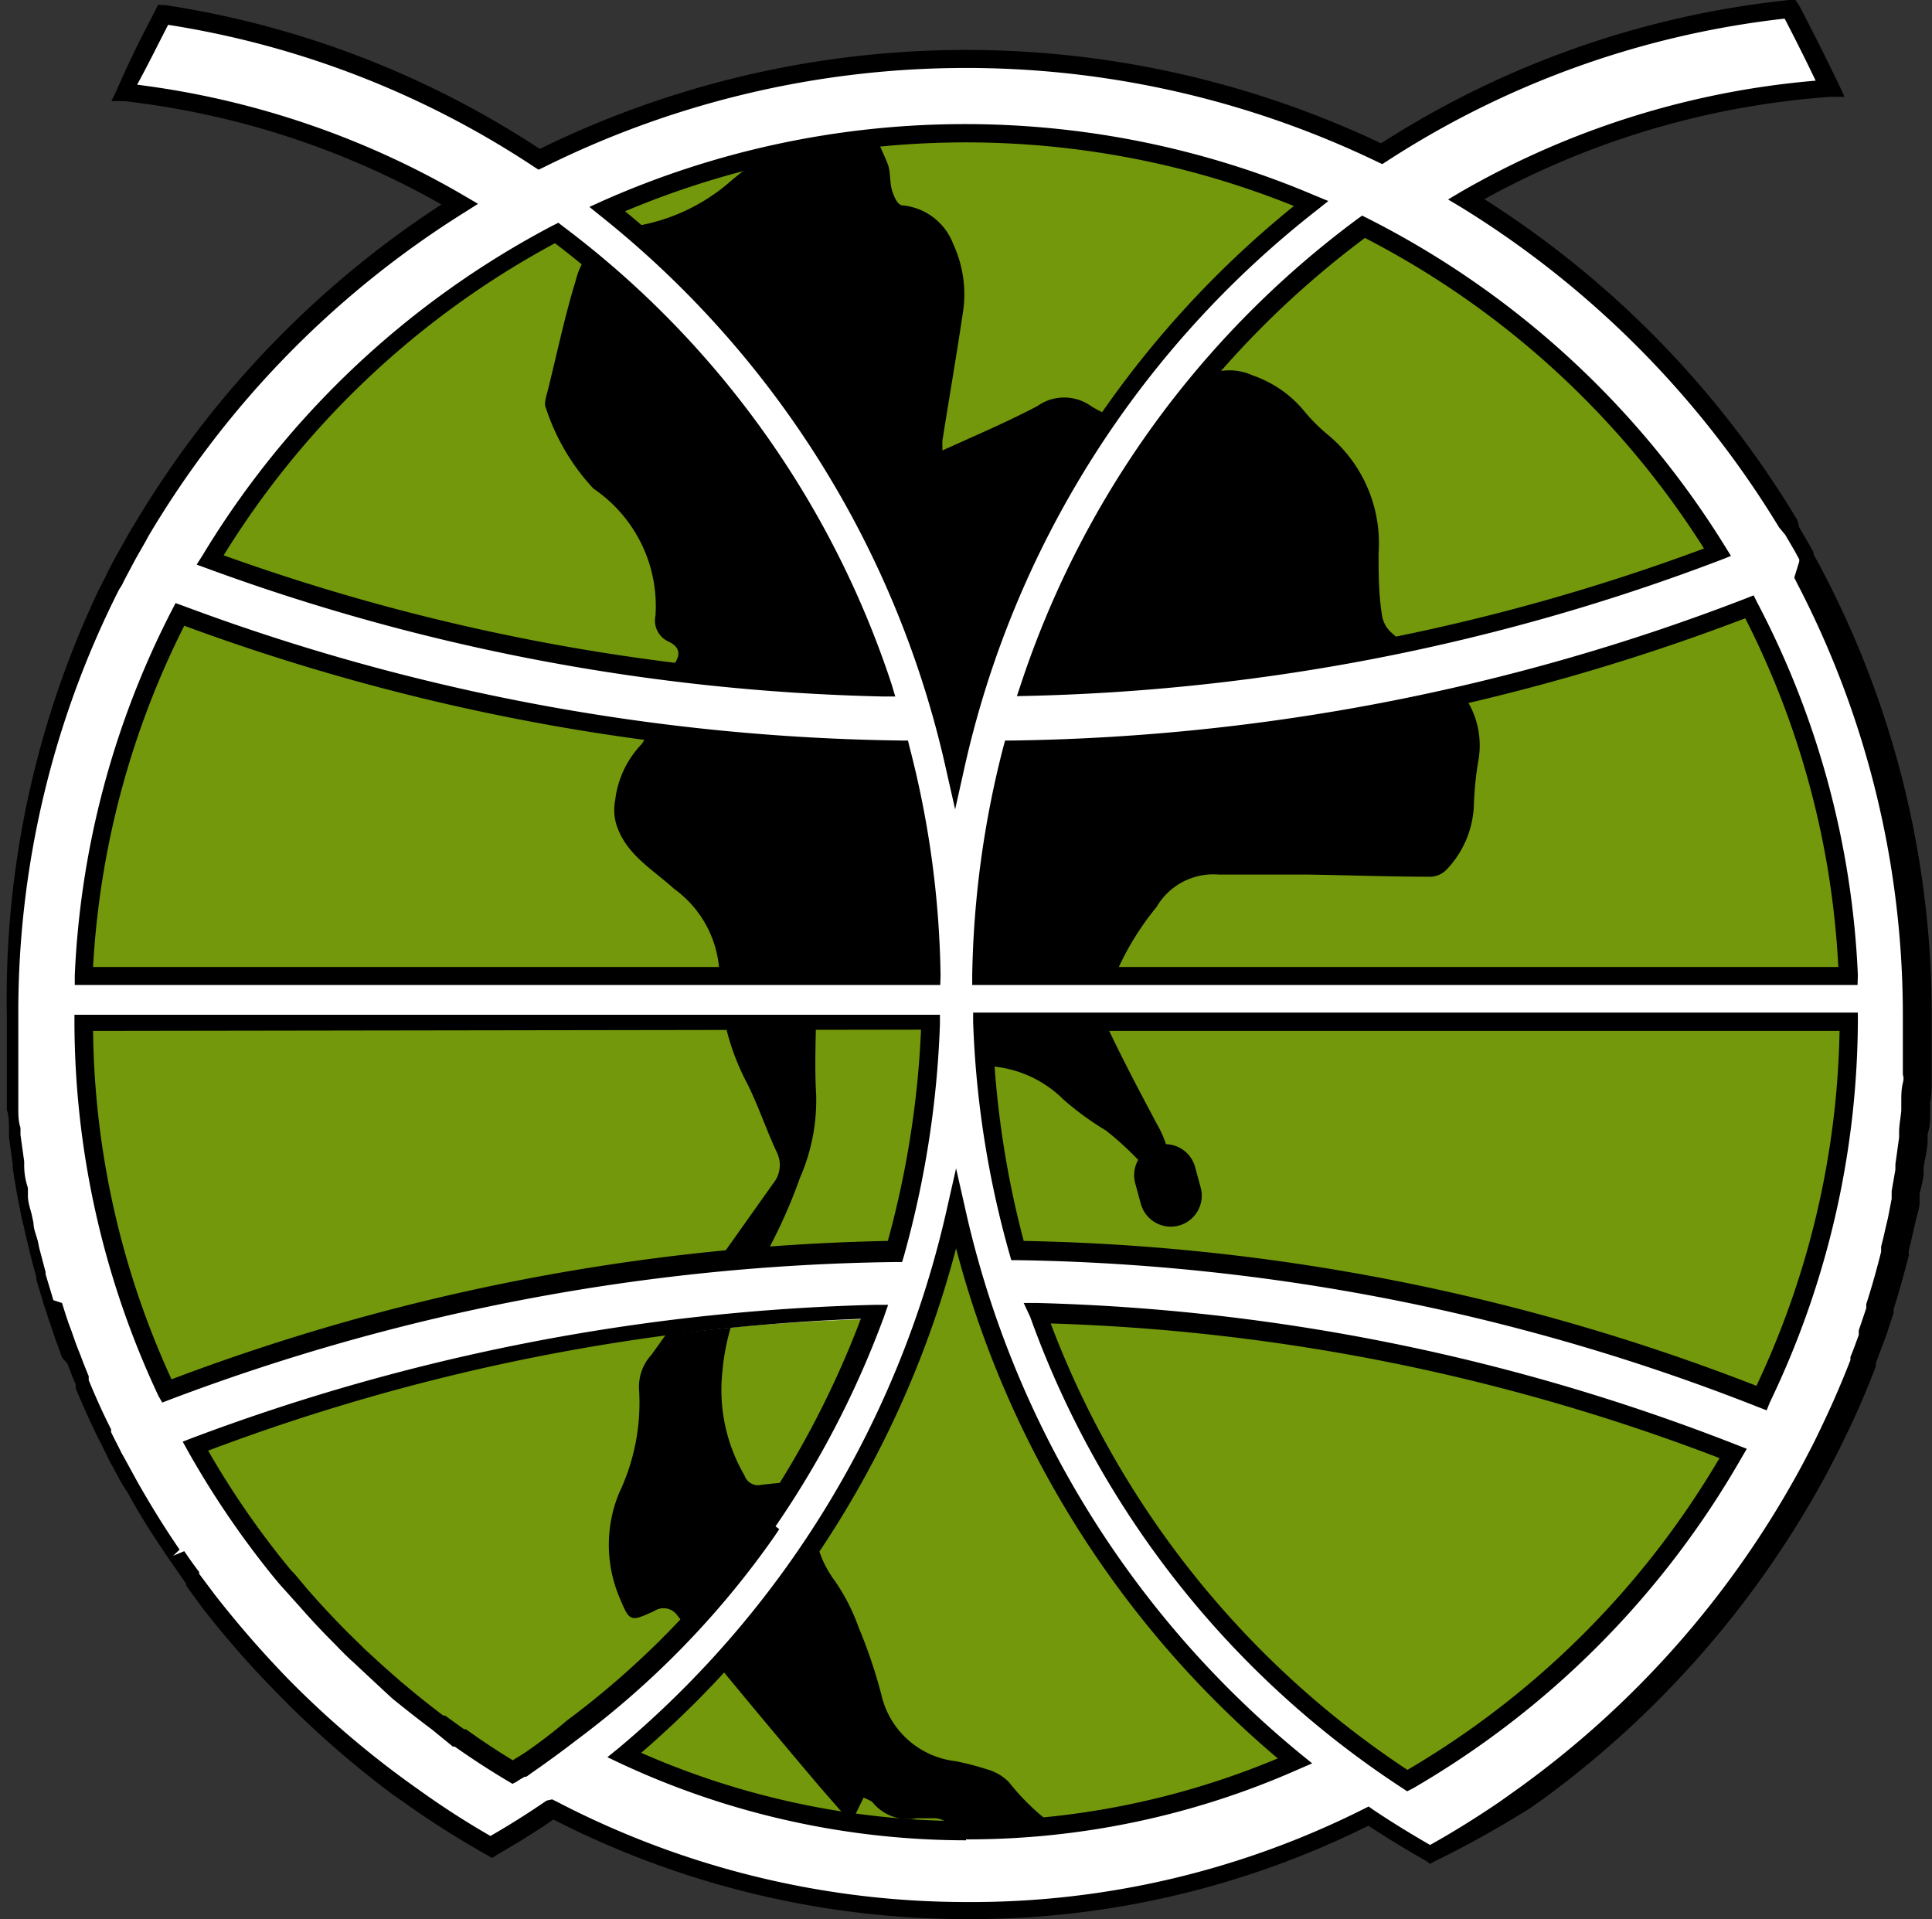
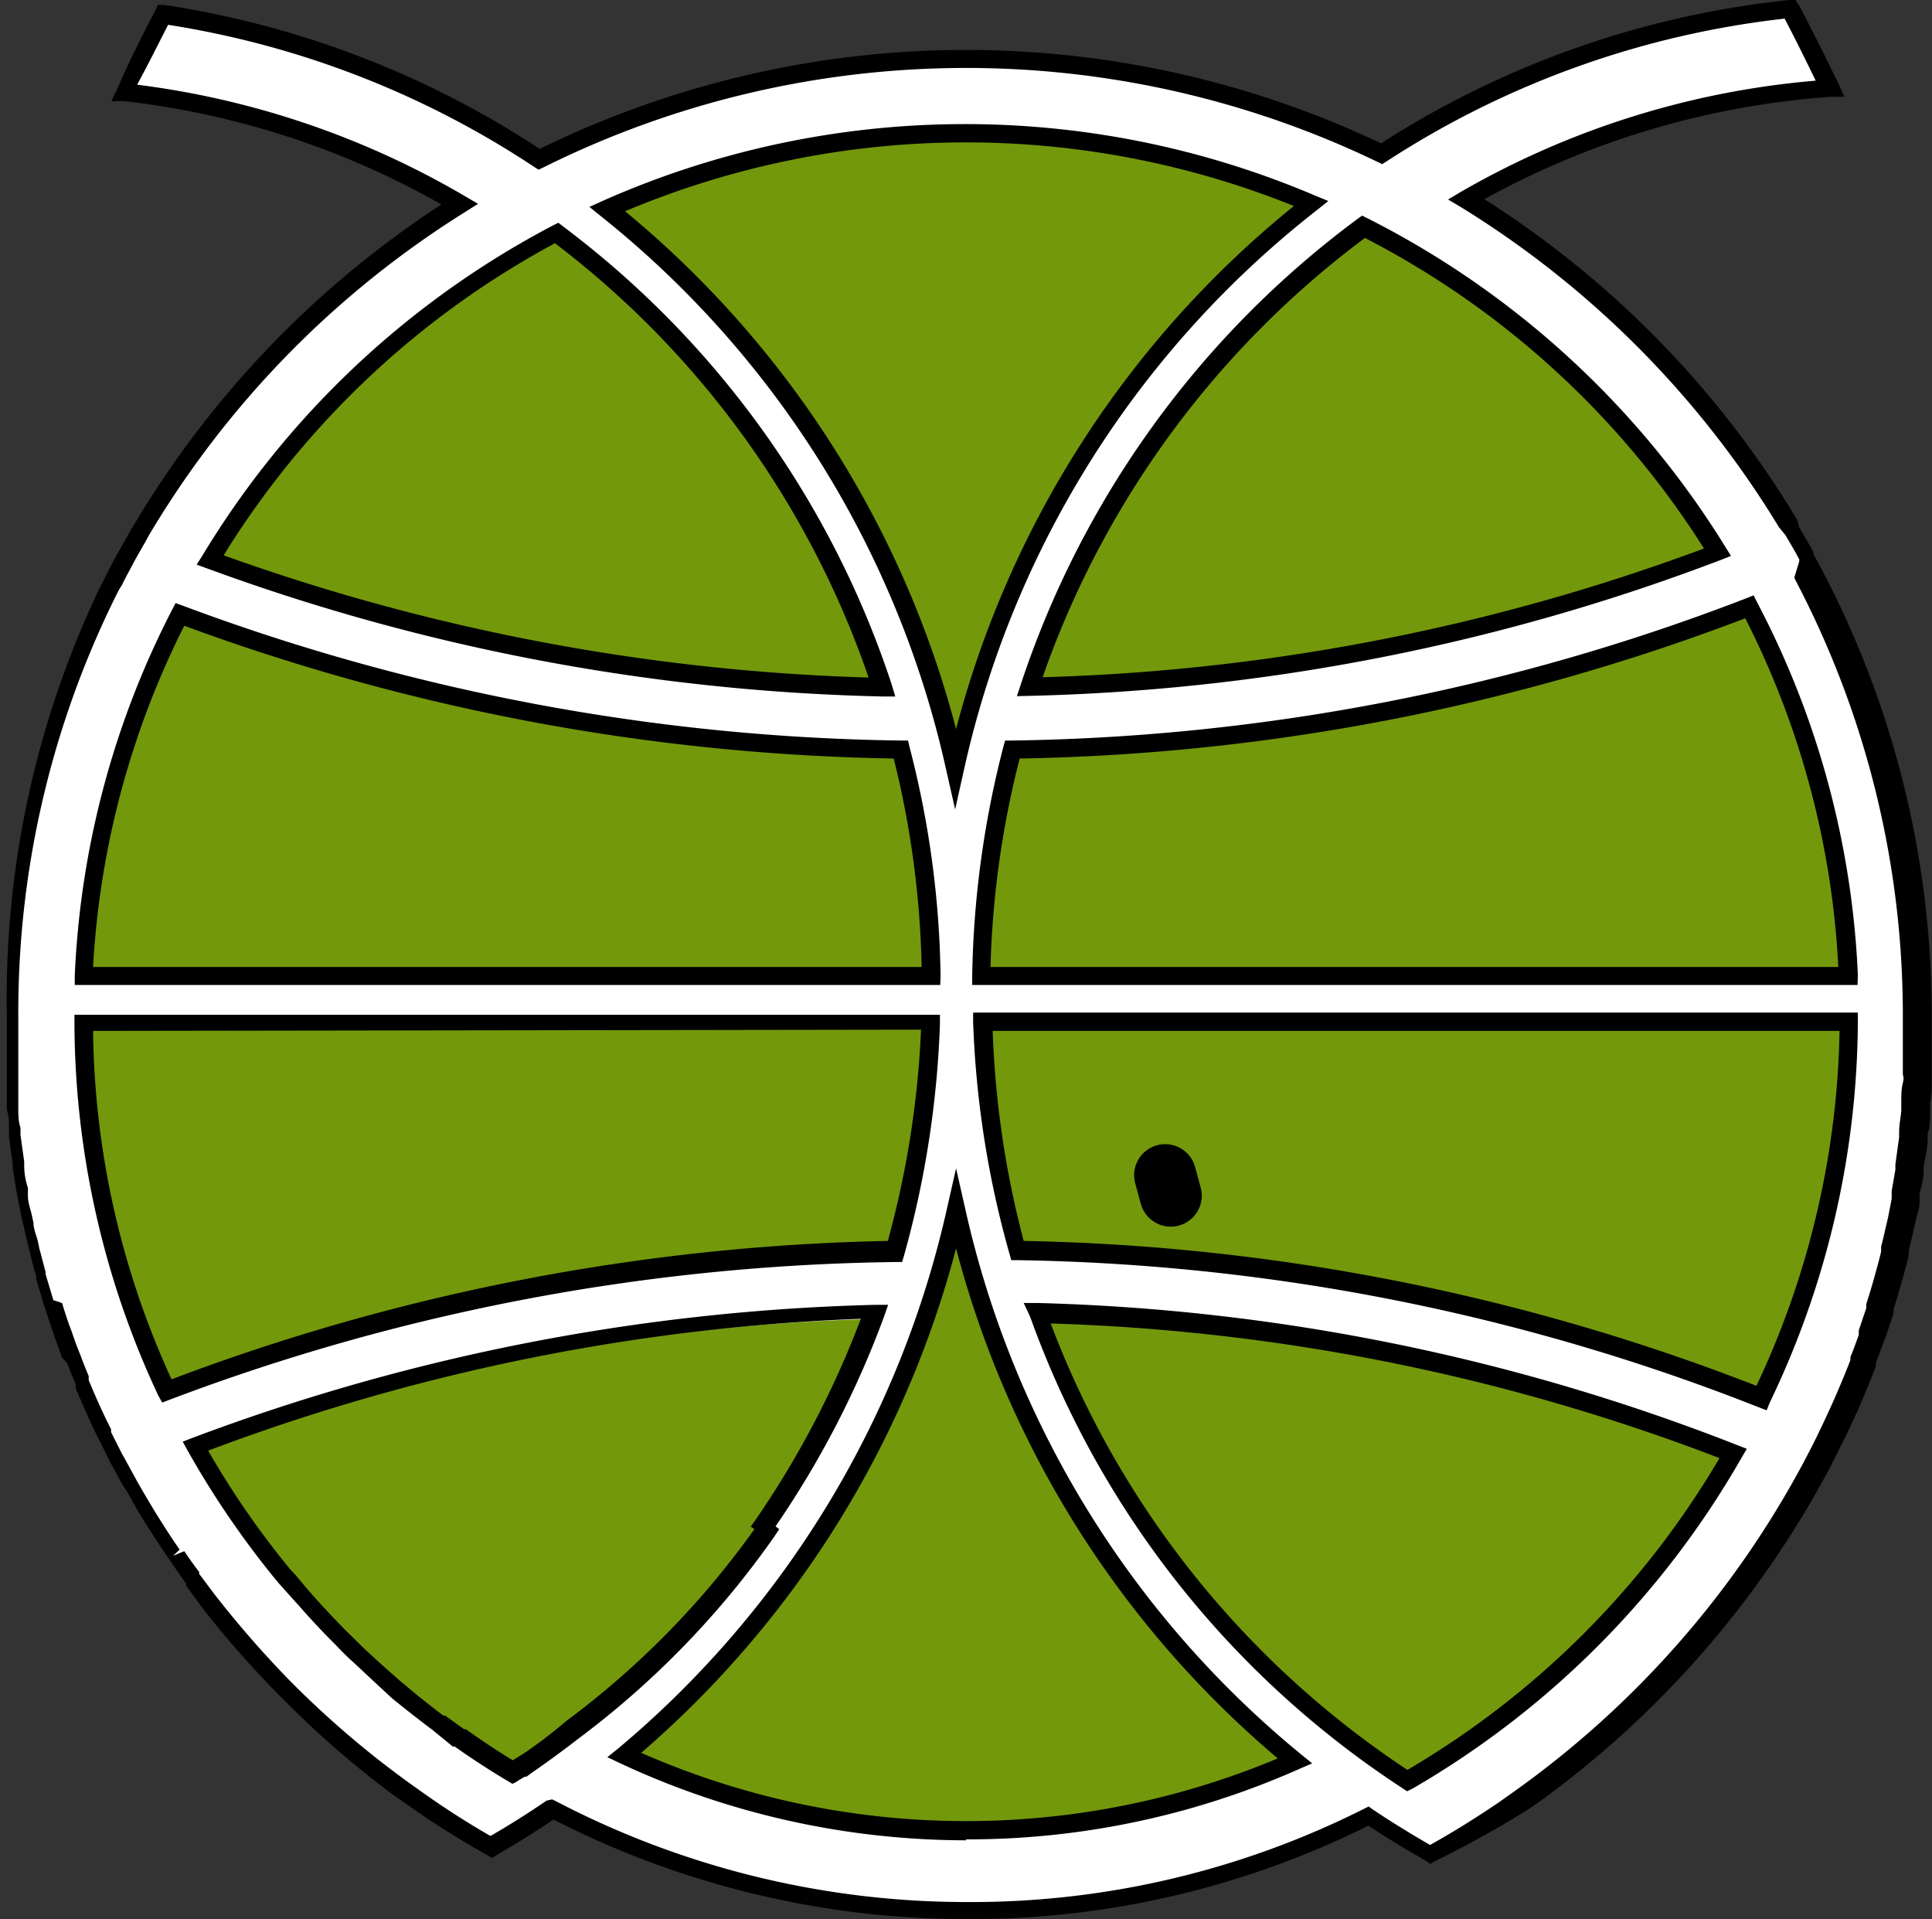
<svg xmlns="http://www.w3.org/2000/svg" viewBox="0 0 62.28 61.86">
  <rect x="0" y="0" width="62.28" height="61.86" fill="#333333" stroke="none" />
  <defs>
    <style>.cls-1{fill:#73980c;}.cls-2{fill:none;stroke:#000;stroke-linecap:round;stroke-linejoin:round;stroke-width:2px;}.cls-3{fill:#fff;}</style>
  </defs>
  <g id="Layer_2" data-name="Layer 2">
    <g id="Layer_1-2" data-name="Layer 1">
      <circle class="cls-1" cx="31.14" cy="32.75" r="28.64" />
-       <path d="M30.38,14.52c1.08-.49,2.09-.92,3.06-1.43a1.49,1.49,0,0,1,1.73,0,4.09,4.09,0,0,0,.59.3c.29.11.63.36.86.28a2.31,2.31,0,0,0,1.48-.89,1.81,1.81,0,0,1,2.28-.68A3.72,3.72,0,0,1,42,13.2a5.83,5.83,0,0,0,.86.86,4.53,4.53,0,0,1,1.58,3.77c0,.66,0,1.32.11,2a.93.93,0,0,0,.29.55c.54.48,1.1.95,1.68,1.38a2.77,2.77,0,0,1,1.14,2.74A10.45,10.45,0,0,0,47.51,26a3.17,3.17,0,0,1-.85,2,.74.74,0,0,1-.55.26c-1.31,0-2.63-.05-4-.07l-2.83,0a2.12,2.12,0,0,0-2,1.05,9,9,0,0,0-1.6,2.91,1.68,1.68,0,0,0,0,.92c.51,1.08,1.07,2.14,1.63,3.19a3.22,3.22,0,0,1,.35,2.32c-.36-.45-.61-.82-.92-1.14a9.89,9.89,0,0,0-1.09-1,9.38,9.38,0,0,1-1.37-1,3.71,3.71,0,0,0-2.63-1.08c-.47-.05-.94-.15-1.41-.2a.42.42,0,0,1-.44-.49,13.45,13.45,0,0,0,0-1.42.65.65,0,0,0-.28-.46,3.42,3.42,0,0,0-2.93,0,.66.66,0,0,0-.28.51c0,1-.06,2,0,3a6.23,6.23,0,0,1-.52,2.66,16.84,16.84,0,0,1-1.65,3.39,7.48,7.48,0,0,0-.85,2.83A5.48,5.48,0,0,0,24,47.56a.46.46,0,0,0,.55.3c1.53-.17,1.54-.16,1.7,1.37a3.36,3.36,0,0,0,.65,1.71,6.42,6.42,0,0,1,.78,1.52,16.13,16.13,0,0,1,.73,2.16,2.78,2.78,0,0,0,2.4,2.15,9.13,9.13,0,0,1,1,.26,1.62,1.62,0,0,1,.71.41,7.33,7.33,0,0,0,2.22,1.89.84.84,0,0,1,.24.18s0,.06,0,.09a3.89,3.89,0,0,1-2.65,1.48,2.57,2.57,0,0,1-1.18-.21c-.13,0-.24-.39-.22-.59A2.14,2.14,0,0,0,30.7,59a.63.63,0,0,0-.64-.39c-.17,0-.34,0-.51,0a1.47,1.47,0,0,1-1.41-.5c-.05-.07-.17-.1-.3-.17l-.4.82c-.42-.49-.81-.92-1.18-1.36Q24,54.73,21.84,52.08a.54.54,0,0,0-.75-.15c-.79.36-.79.35-1.13-.46a4.37,4.37,0,0,1,0-3.35,6.77,6.77,0,0,0,.64-3.34A1.52,1.52,0,0,1,21,43.67c1.32-1.84,2.62-3.69,3.93-5.53a.93.93,0,0,0,.11-1c-.34-.73-.59-1.48-.94-2.19a7.69,7.69,0,0,1-.91-3.6,3.52,3.52,0,0,0-1.46-2.7c-.65-.59-1.47-1.06-1.81-1.93a1.62,1.62,0,0,1-.09-.92,3.14,3.14,0,0,1,.84-1.8.87.87,0,0,0,.19-.46,4.72,4.72,0,0,1,.84-2.09c.24-.31.25-.58-.15-.77a.74.74,0,0,1-.42-.83,4.57,4.57,0,0,0-2-4.1,7,7,0,0,1-1.53-2.59c-.07-.14,0-.36.05-.54.3-1.2.55-2.41.91-3.58a2.31,2.31,0,0,1,1.86-1.74,6.19,6.19,0,0,0,3.18-1.5c1.12-.92,2.33-1.75,3.48-2.63.33-.26.49-.18.64.16.29.65.62,1.28.89,1.94.11.27.06.6.15.88s.2.46.33.47a1.94,1.94,0,0,1,1.64,1.25,3.85,3.85,0,0,1,.3,2.27c-.2,1.34-.43,2.67-.64,4C30.37,14.21,30.38,14.31,30.38,14.52Z" />
      <path class="cls-2" d="M37.56,37.88l.18.66" />
      <path class="cls-3" d="M58.57,18.61l-.07-.12L58.22,18c-.06-.11-.12-.22-.19-.33s-.2-.36-.31-.54l-.12-.21h0A31,31,0,0,0,47.25,6.44,27.37,27.37,0,0,1,59,2.86C58.57,2,58.15,1.15,57.71.31A30.1,30.1,0,0,0,44.54,5a30.9,30.9,0,0,0-27.16.19A30,30,0,0,0,5.26.48C4.83,1.3,4.42,2.13,4,3A27.43,27.43,0,0,1,14.8,6.58,31.07,31.07,0,0,0,4.53,17.14h0l-.09.15-.31.56-.17.3c-.1.19-.2.38-.29.57l-.09.16h0A30.75,30.75,0,0,0,.29,32.75c0,.3,0,.59,0,.89a2.62,2.62,0,0,0,0,.28,6.08,6.08,0,0,0,0,.61c0,.11,0,.22,0,.32s0,.39,0,.58l0,.31c0,.22,0,.43.07.65s0,.15,0,.22l.12.87,0,.14c0,.24.08.48.12.72,0,.09,0,.18,0,.26l.12.6.06.28c.05.2.09.4.14.6l.06.24c.07.26.13.51.2.76l0,.07L1.7,42s0,.09.05.13c.07.23.15.46.22.68S2,43,2.05,43l.22.61a1.8,1.8,0,0,1,.08.21l.27.66a.69.69,0,0,0,0,.13c.23.54.47,1.08.72,1.6l0,.09c.11.23.23.46.34.68,0,.05.05.1.08.14.11.22.23.44.35.65l.06.11c.44.77.91,1.52,1.4,2.25l0,0,.48.68,0,.07c.17.23.34.46.52.68h0a32,32,0,0,0,2.37,2.7h0a29.82,29.82,0,0,0,4.09,3.51h0c.85.61,1.74,1.18,2.66,1.71.67-.39,1.32-.8,2-1.24h0a28.85,28.85,0,0,0,26.27.19h0q1,.66,2,1.23A29.68,29.68,0,0,0,48.89,58h0a31,31,0,0,0,9.52-10.8h0c.14-.26.28-.53.41-.8v0c.4-.81.76-1.64,1.09-2.48a1,1,0,0,1,0-.1c.09-.24.18-.48.26-.72l.06-.16.24-.71s0-.09,0-.13c.18-.56.34-1.13.49-1.71a1,1,0,0,1,0-.17c0-.22.11-.45.16-.68s0-.16,0-.25.09-.41.13-.62a1.84,1.84,0,0,1,0-.25l.12-.71,0-.16.12-.88c0-.06,0-.12,0-.17,0-.24,0-.47.07-.71l0-.29c0-.2,0-.4.05-.6s0-.21,0-.32l0-.61a2.53,2.53,0,0,1,0-.28c0-.3,0-.6,0-.9a30.7,30.7,0,0,0-3.43-14.14Zm-3.2-.79a66.69,66.69,0,0,1-22.18,4.32A30.13,30.13,0,0,1,43.94,7.33,28.6,28.6,0,0,1,55.37,17.82ZM31.14,4.29A28.32,28.32,0,0,1,42.28,6.56,31.8,31.8,0,0,0,30.82,24.74a31.8,31.8,0,0,0-11.23-18A28.36,28.36,0,0,1,31.14,4.29ZM18,7.53A30.13,30.13,0,0,1,28.45,22.14,67,67,0,0,1,6.78,18.05,28.57,28.57,0,0,1,18,7.53ZM5.8,19.81A68.87,68.87,0,0,0,29,24.16a31.34,31.34,0,0,1,1,7.3H2.72A28.37,28.37,0,0,1,5.8,19.81ZM2.69,32.93H30a30.57,30.57,0,0,1-1.15,7.4A68.48,68.48,0,0,0,5.38,44.84,28.4,28.4,0,0,1,2.69,32.93Zm14.3,24,0,0-.42.27c-.58-.35-1.14-.71-1.69-1.1l-.06,0-.61-.44-.06,0c-.44-.32-.86-.66-1.27-1l-.1-.09-.58-.51h0l-.59-.55-.09-.08c-.16-.16-.33-.32-.49-.49l-.09-.09c-.37-.38-.74-.77-1.09-1.16l-.09-.11c-.17-.19-.33-.39-.49-.58l0,0,0-.06h0a28.91,28.91,0,0,1-2.84-4.17,66.48,66.48,0,0,1,21.9-4.26,30.18,30.18,0,0,1-3.56,6.92l.12.09a28.25,28.25,0,0,1-6.29,6.48C18,56.21,17.49,56.58,17,56.92ZM31.14,59a26,26,0,0,1-11-2.42A31.88,31.88,0,0,0,30.82,39,31.83,31.83,0,0,0,41.74,56.76,26,26,0,0,1,31.14,59Zm14.22-1.6a30,30,0,0,1-11.91-15,66.27,66.27,0,0,1,22.41,4.5A28.62,28.62,0,0,1,45.36,57.39Zm11.42-12.3a67.87,67.87,0,0,0-24-4.76,31.07,31.07,0,0,1-1.16-7.4h28A28.14,28.14,0,0,1,56.78,45.09Zm2.78-13.63H31.63a31.26,31.26,0,0,1,1-7.3,68.34,68.34,0,0,0,23.76-4.6A28.28,28.28,0,0,1,59.56,31.46Z" />
      <path d="M31.14,61.86a29.22,29.22,0,0,1-13.3-3.21c-.58.4-1.2.78-1.84,1.15l-.14.09-.15-.09A29,29,0,0,1,13,58.08l-.4-.28h0A31.43,31.43,0,0,1,8.9,54.54a30.92,30.92,0,0,1-2.39-2.73L6,51.11l0-.06-.48-.69,0,0c-.5-.73-1-1.49-1.41-2.26L4,47.94c-.13-.21-.24-.43-.36-.65l-.08-.14-.34-.69-.05-.09c-.26-.53-.5-1.07-.73-1.62l0-.13c-.1-.22-.18-.44-.27-.67L2,43.76c-.08-.22-.15-.43-.23-.63l-.07-.22c-.08-.23-.16-.46-.23-.69l-.05-.14c-.08-.28-.17-.56-.25-.85l0-.07c-.07-.25-.14-.51-.2-.76l-.06-.25c-.05-.2-.1-.4-.14-.61a2.86,2.86,0,0,1-.07-.28l-.12-.6-.05-.27-.12-.73,0-.13-.12-.88,0-.23c0-.22,0-.43-.07-.65l0-.31c0-.2,0-.39,0-.59s0-.21,0-.32l0-.62v-.28c0-.3,0-.6,0-.9A30.72,30.72,0,0,1,3.19,19h0l.22-.43c.09-.19.19-.38.29-.57l.17-.3.32-.57.23-.38h0A31.56,31.56,0,0,1,14.23,6.59,26.84,26.84,0,0,0,4,3.26l-.41,0,.18-.37C4.15,2,4.57,1.17,5,.35L5.09.16l.21,0A30.25,30.25,0,0,1,17.4,4.8a31.21,31.21,0,0,1,27.12-.18A30.1,30.1,0,0,1,57.68,0l.2,0L58,.18c.43.82.86,1.68,1.28,2.55l.18.39-.43,0a27.06,27.06,0,0,0-11.18,3.3,31.34,31.34,0,0,1,9.88,10h0l.15.25a.75.75,0,0,1,.07.12L58,17l.31.53.15.27,0,.07c.1.18.2.35.29.53l.21.41h0a30.78,30.78,0,0,1,3.31,14c0,.3,0,.6,0,.9v.29l0,.62c0,.11,0,.21,0,.32s0,.4-.05.6l0,.3c0,.24,0,.47-.08.71l0,.17c0,.3-.08.6-.13.89l0,.17c0,.24-.08.47-.13.71l0,.25c0,.22-.09.43-.13.64l-.06.25c-.05.23-.1.46-.16.68l0,.17c-.15.58-.31,1.16-.49,1.73l0,.12-.24.73-.06.15-.27.73,0,.1a26.52,26.52,0,0,1-1.1,2.51c-.14.29-.28.56-.42.83a31.57,31.57,0,0,1-9.18,10.59h0l-.44.31A32.59,32.59,0,0,1,46.24,60l-.14.08L46,60c-.66-.37-1.29-.76-1.89-1.15A28.76,28.76,0,0,1,31.14,61.86ZM17.8,58l.16.08a28.59,28.59,0,0,0,13.18,3.23,28.17,28.17,0,0,0,12.82-3l.16-.08.14.1c.58.39,1.2.77,1.84,1.14.77-.43,1.52-.9,2.24-1.39h0l.38-.27a30.85,30.85,0,0,0,9.43-10.69c.14-.27.28-.53.41-.8.4-.82.77-1.65,1.09-2.48l0-.1c.1-.23.18-.47.27-.71l0-.15.24-.71,0-.13c.18-.56.34-1.13.48-1.69l0-.17c.06-.22.11-.45.16-.67l.06-.25.12-.62,0-.25.12-.69,0-.17.12-.87,0-.17c0-.23.05-.46.07-.69l0-.3c0-.19,0-.39.05-.59s0-.21,0-.31,0-.41,0-.62v-.27c0-.3,0-.59,0-.89a30.12,30.12,0,0,0-3.4-14l-.1-.2L58,18.1l0-.07-.14-.26-.31-.53L57.35,17A31,31,0,0,0,47.1,6.68l-.42-.25.42-.25A27.51,27.51,0,0,1,58.53,2.6q-.48-1-1-2A29.56,29.56,0,0,0,44.7,5.2l-.14.09-.15-.07a30.56,30.56,0,0,0-26.9.18l-.15.07-.14-.09A29.62,29.62,0,0,0,5.42.8c-.33.64-.65,1.29-1,1.93A27.7,27.7,0,0,1,15,6.33l.41.24L15,6.83A30.84,30.84,0,0,0,4.78,17.29l-.08.15L4.38,18l-.16.3c-.1.19-.2.37-.29.56L3.84,19A30.19,30.19,0,0,0,.59,32.75c0,.29,0,.59,0,.88v.28l0,.61c0,.1,0,.21,0,.31s0,.39,0,.58l0,.3c0,.22,0,.43.07.64l0,.23.12.86,0,.13q0,.36.12.72l0,.26c0,.2.07.39.12.59l.06.28c0,.2.09.39.14.59l.05.24c.07.25.13.5.2.75l0,.07c.08.28.17.56.25.84L2,42c.07.23.14.45.22.68l.08.21c.07.2.14.41.22.61l.08.2c.08.22.17.44.26.66l0,.13c.22.53.46,1.07.72,1.58l0,.09c.11.23.23.45.34.68l.08.14.35.64.06.11c.43.76.89,1.51,1.38,2.22l-.21.2L5.94,50c.15.22.31.45.48.67l0,.06.51.68a33.4,33.4,0,0,0,2.34,2.69,30.5,30.5,0,0,0,4.06,3.47l.24.17a26.6,26.6,0,0,0,2.24,1.44c.63-.36,1.24-.75,1.81-1.14Zm13.34,1.32A26.38,26.38,0,0,1,20,56.84l-.42-.2.36-.29A31.74,31.74,0,0,0,30.53,38.94l.29-1.28.29,1.28a31.62,31.62,0,0,0,10.82,17.6l.37.3-.44.19A26.3,26.3,0,0,1,31.14,59.29ZM20.67,56.5a26,26,0,0,0,20.52.18A32.22,32.22,0,0,1,30.82,40.24,32.31,32.31,0,0,1,20.67,56.5Zm24.69,1.24-.15-.1a30.39,30.39,0,0,1-12-15.19L33,42l.44,0A66.43,66.43,0,0,1,56,46.58l.31.12-.17.29a28.91,28.91,0,0,1-10.6,10.66ZM33.87,42.66a29.92,29.92,0,0,0,11.5,14.39A28.25,28.25,0,0,0,55.43,47,65.71,65.71,0,0,0,33.87,42.66ZM16.52,57.5l-.15-.09q-.86-.51-1.71-1.11l-.06,0L14,55.81l-.06-.05c-.43-.32-.86-.66-1.28-1l-.1-.09L12,54.15l-.61-.57-.09-.08c-.17-.16-.33-.32-.49-.49l-.1-.1c-.37-.37-.74-.77-1.09-1.17l-.1-.11L9,51.05l-.24-.29h0a29.08,29.08,0,0,1-2.71-4l-.16-.29.31-.12a67.19,67.19,0,0,1,22-4.29h.43l-.14.4A30.53,30.53,0,0,1,25,49.2l.12.09-.16.24a28.58,28.58,0,0,1-6.35,6.54c-.49.38-1,.75-1.49,1.09l-.15.11-.05,0a2.61,2.61,0,0,0-.28.17Zm-7-6.74.41.49.09.1c.35.4.71.78,1.07,1.15l.1.1.49.48.08.08.59.54.59.52.1.08c.41.35.83.68,1.25,1l.06,0,.61.44.06,0c.5.36,1,.69,1.51,1l.24-.15.19-.12,0,0c.43-.3.87-.63,1.3-1a27.76,27.76,0,0,0,6.06-6.18l-.12-.08.17-.24a30.35,30.35,0,0,0,3.38-6.46A66.69,66.69,0,0,0,6.71,46.76a27.8,27.8,0,0,0,2.65,3.83Zm47.43-5.3-.26-.1a67.81,67.81,0,0,0-23.88-4.74h-.21l-.06-.21a31.37,31.37,0,0,1-1.17-7.47v-.3H59.89v.29a28.6,28.6,0,0,1-2.84,12.28ZM33,40a68.47,68.47,0,0,1,23.62,4.67A27.9,27.9,0,0,0,59.3,33.23H32A30.6,30.6,0,0,0,33,40ZM5.23,45.21,5.11,45a28.44,28.44,0,0,1-2.71-12v-.29H30.3v.3a31.79,31.79,0,0,1-1.16,7.47l-.06.2h-.22A68.41,68.41,0,0,0,5.49,45.11ZM3,33.23A27.62,27.62,0,0,0,5.53,44.46,69.06,69.06,0,0,1,28.62,40a30.6,30.6,0,0,0,1.07-6.81Zm56.88-1.48H31.34v-.29a31.36,31.36,0,0,1,1-7.37l.06-.22h.22a68.23,68.23,0,0,0,23.66-4.58l.25-.1.12.24a28.43,28.43,0,0,1,3.24,12Zm-27.94-.58H59.26a27.86,27.86,0,0,0-3-11.24,68.88,68.88,0,0,1-23.39,4.52A30.21,30.21,0,0,0,31.93,31.17Zm-1.63.58H2.41l0-.3A28.39,28.39,0,0,1,5.54,19.67l.12-.23.25.09a68.61,68.61,0,0,0,23.14,4.34h.22l.05.21a30.85,30.85,0,0,1,1,7.37ZM3,31.17H29.71a30.21,30.21,0,0,0-.9-6.72A69.34,69.34,0,0,1,5.94,20.17,27.83,27.83,0,0,0,3,31.17Zm27.79-5.08-.29-1.28A31.55,31.55,0,0,0,19.41,7L19,6.67l.44-.2a28.79,28.79,0,0,1,22.92-.18l.46.19-.39.31a31.52,31.52,0,0,0-11.35,18ZM20.15,6.81A32.18,32.18,0,0,1,30.82,23.5,32.16,32.16,0,0,1,41.71,6.64a28.29,28.29,0,0,0-21.56.17Zm8.71,15.64-.42,0A67.45,67.45,0,0,1,6.67,18.32l-.33-.12.19-.3A28.85,28.85,0,0,1,17.82,7.27L18,7.18l.14.11a30.28,30.28,0,0,1,10.6,14.76ZM7.21,17.9A67.33,67.33,0,0,0,28,21.84a29.68,29.68,0,0,0-10.11-14A28.3,28.3,0,0,0,7.21,17.9Zm25.57,4.54.13-.39a30.62,30.62,0,0,1,10.86-15l.14-.1.16.08a28.83,28.83,0,0,1,11.55,10.6l.18.29-.33.13A67,67,0,0,1,33.2,22.43ZM44,7.67A30,30,0,0,0,33.61,21.83a66.51,66.51,0,0,0,21.32-4.15A28.23,28.23,0,0,0,44,7.67Z" />
    </g>
  </g>
</svg>